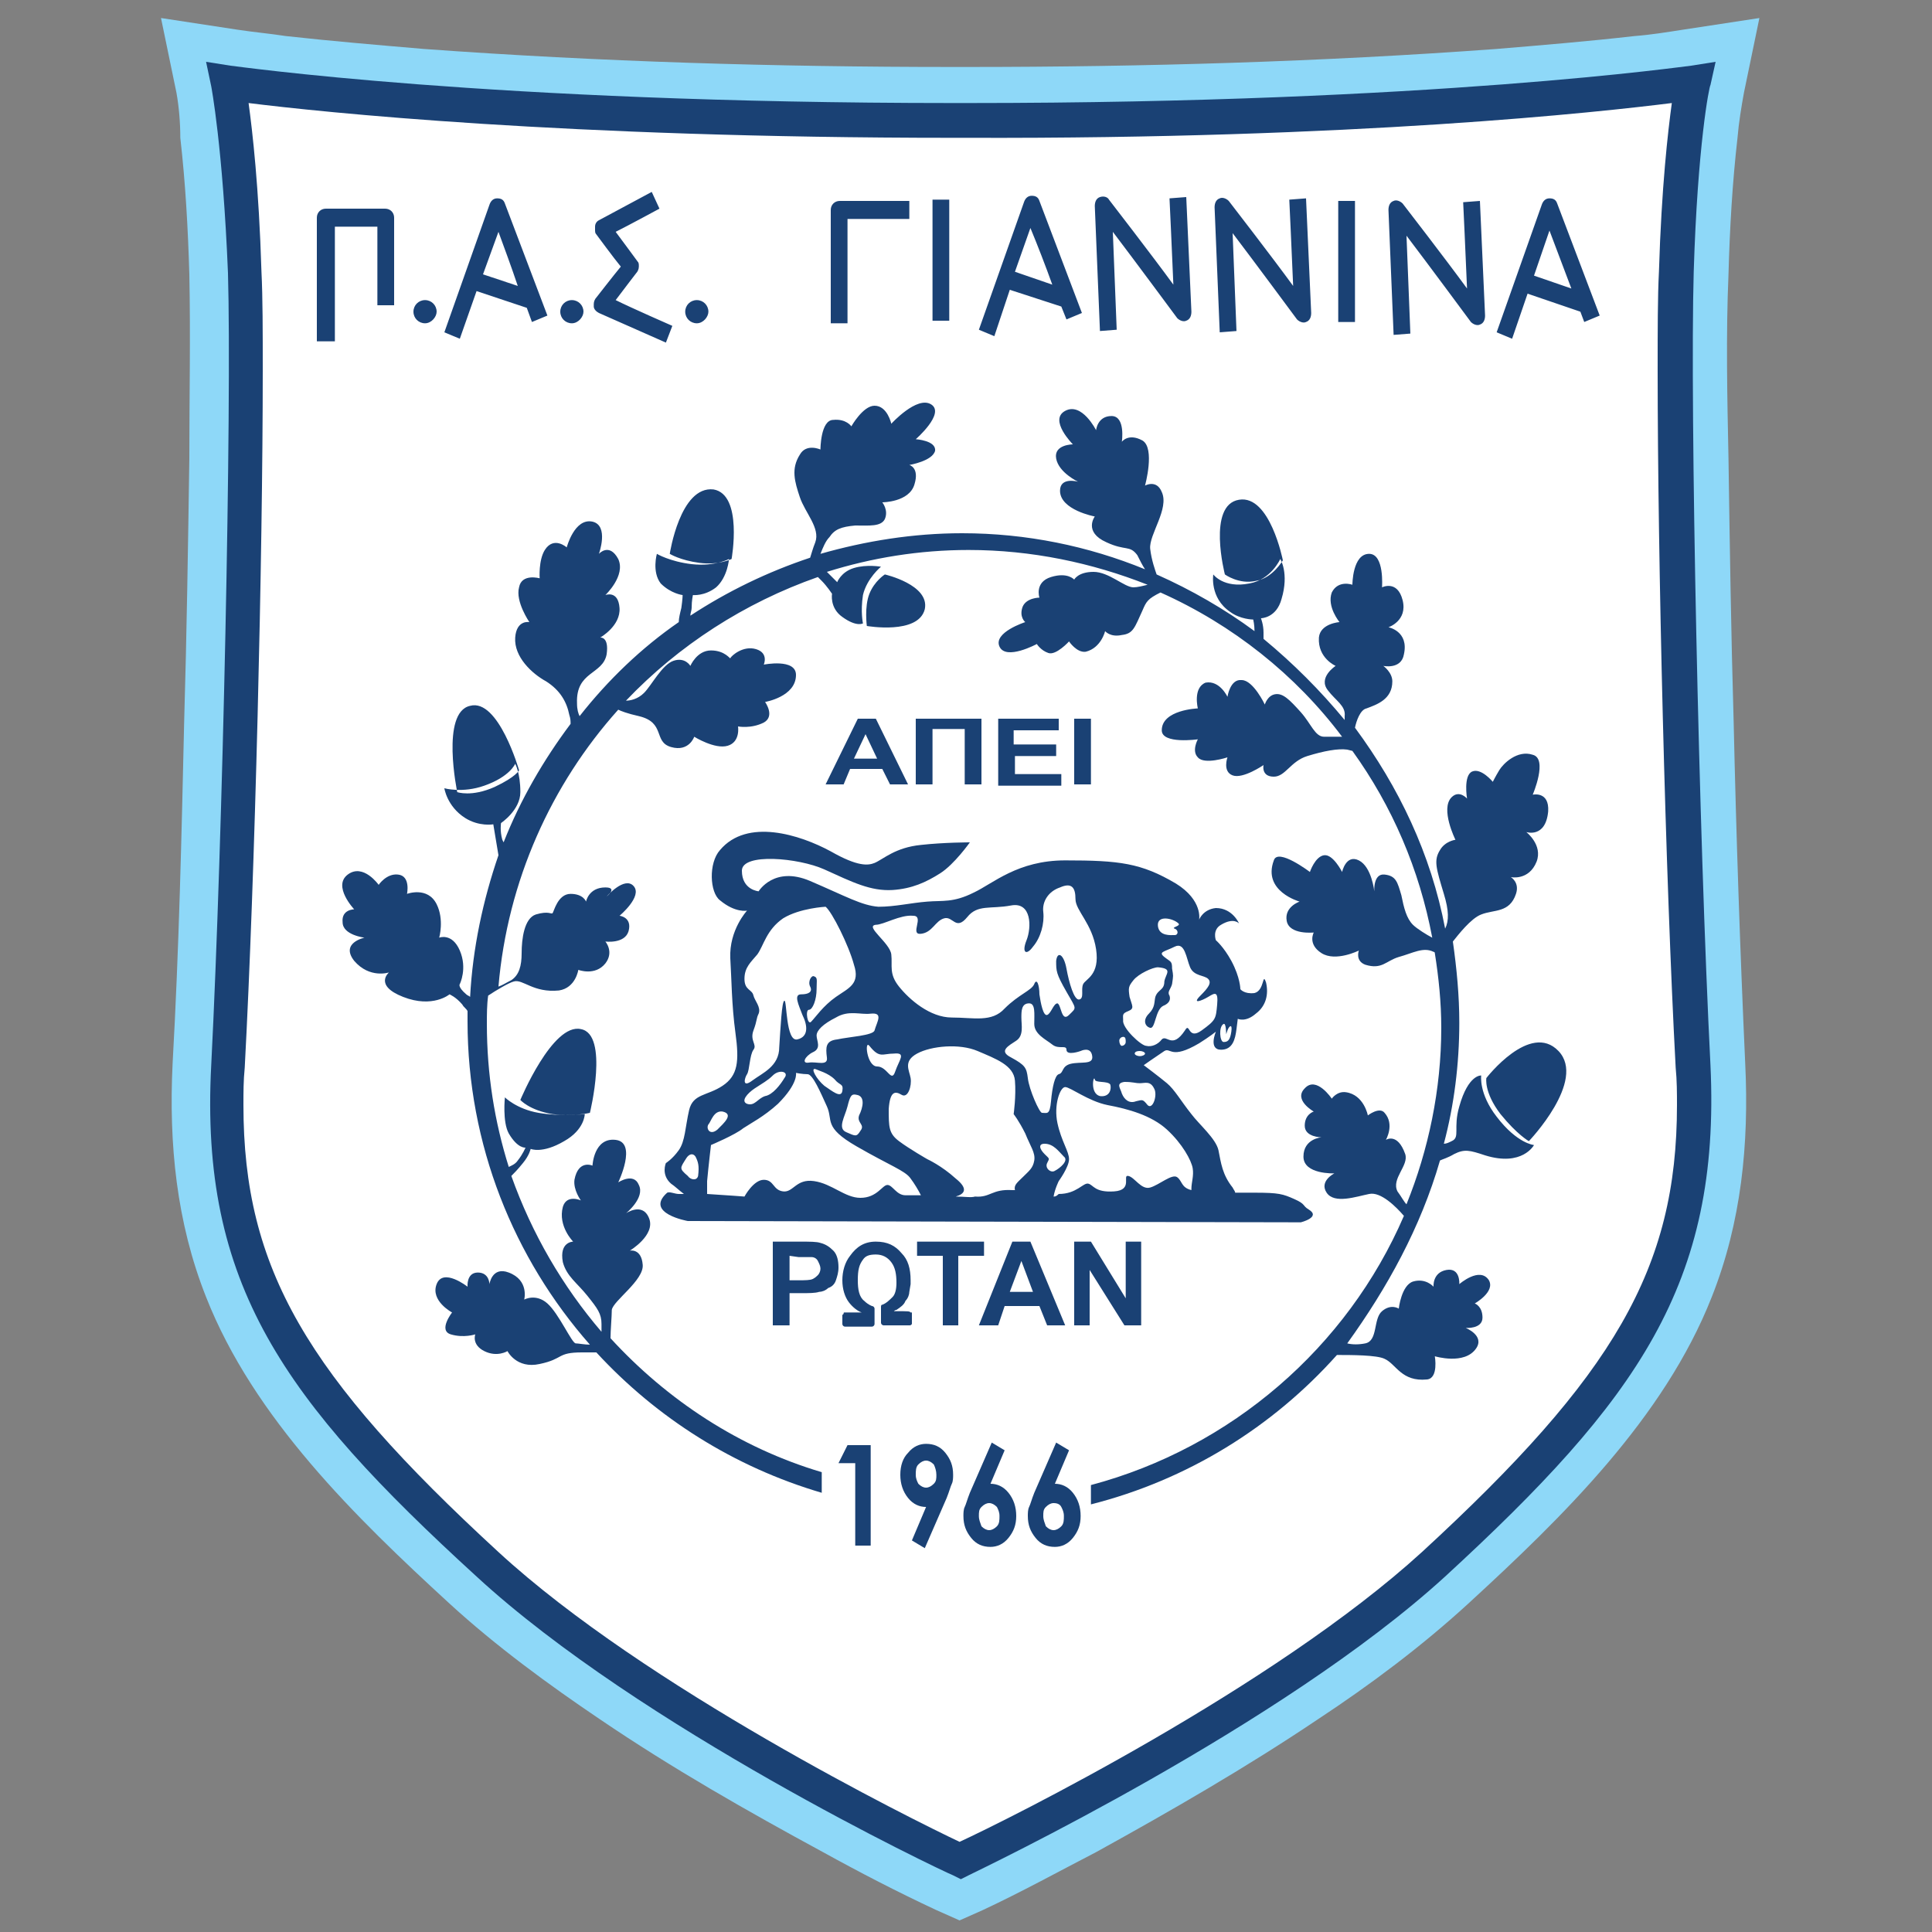
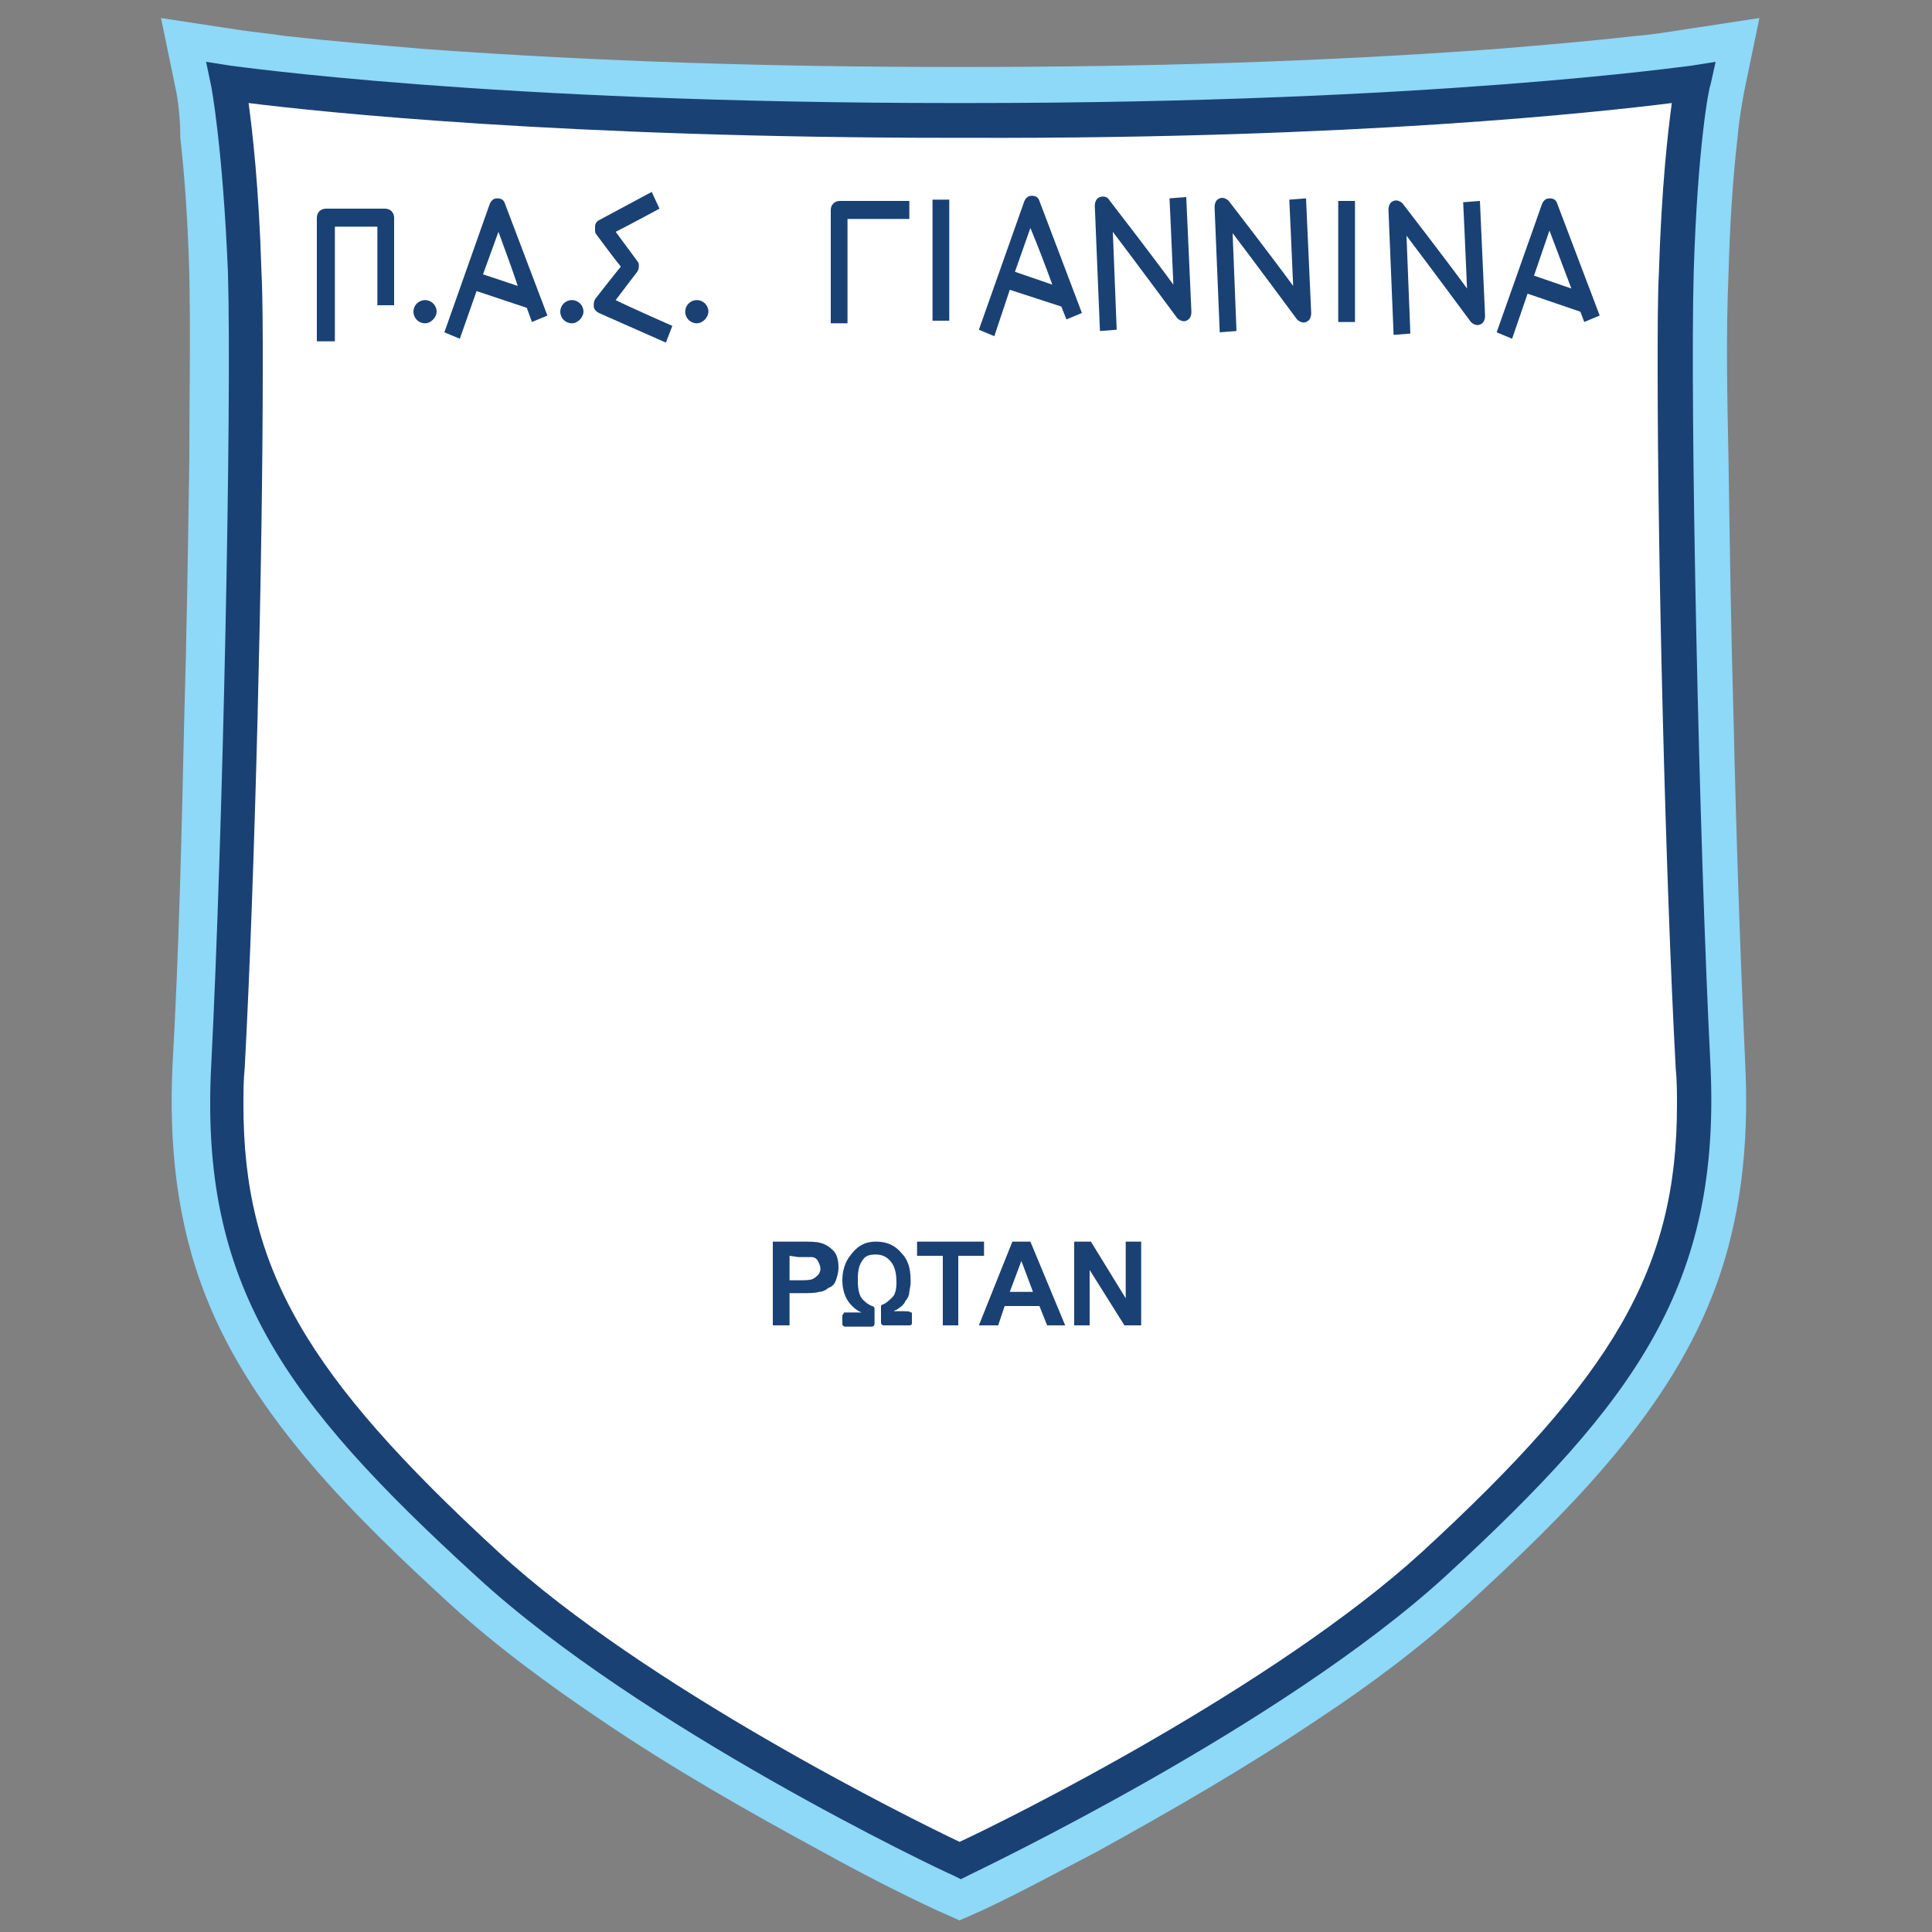
<svg xmlns="http://www.w3.org/2000/svg" version="1.1" id="Layer_1" x="0px" y="0px" width="150px" height="150px" viewBox="0 0 150 150" style="enable-background:new 0 0 150 150;" xml:space="preserve">
  <rect x="0" y="0" width="150" height="150" fill="#808080" stroke="none" />
  <style type="text/css">
	.st0{fill-rule:evenodd;clip-rule:evenodd;fill:#FFFFFF;}
	.st1{fill-rule:evenodd;clip-rule:evenodd;fill:#8ED8F8;}
	.st2{fill-rule:evenodd;clip-rule:evenodd;fill:#1A4174;}
</style>
  <g>
    <path class="st0" d="M74.5,144.5c0,0,23.9-11.3,36.7-23c15.6-14.3,20.9-23,20.1-38.7c-1-18.5-1.6-51.5-1.3-61.7   c0.3-10.1,1.3-14.7,1.3-14.7s-19.7,3-56.3,2.9l-1.1,0C37.4,9.4,17.7,6.4,17.7,6.4s1,4.6,1.3,14.7c0.3,10.2-0.3,43.2-1.3,61.7   c-0.8,15.7,4.6,24.4,20.1,38.7C50.6,133.2,74.5,144.5,74.5,144.5L74.5,144.5L74.5,144.5z" />
    <path class="st1" d="M13.7,7.2l-1.2-5.8l5.9,0.9c1.3,0.2,2.5,0.3,3.8,0.5c3.6,0.4,7.2,0.7,10.7,1c13.7,1,27.4,1.4,41.1,1.4l1.1,0   c13.7,0,27.5-0.4,41.1-1.4c3.6-0.3,7.2-0.6,10.7-1c1.3-0.1,2.5-0.3,3.8-0.5l5.9-0.9l-1.2,5.8c-0.2,1.1-0.4,2.3-0.5,3.5   c-0.4,3.5-0.6,7-0.7,10.6c-0.2,4.7-0.1,9.5,0,14.3c0.1,6.8,0.2,13.6,0.4,20.4c0.2,8.9,0.5,17.8,0.9,26.6c0.3,6.2-0.3,12.3-2.6,18.1   c-3.7,9.4-11.6,17.1-18.9,23.8c-3.6,3.3-7.6,6.3-11.7,9c-5.5,3.7-11.4,7.1-17.2,10.3c-2.9,1.5-5.8,3.1-8.8,4.5l-1.8,0.8l-1.8-0.8   c-3-1.4-5.9-2.9-8.8-4.5c-5.9-3.2-11.7-6.5-17.3-10.3c-4-2.7-8.1-5.7-11.7-9c-7.3-6.7-15.2-14.4-18.9-23.8   c-2.3-5.8-2.9-11.9-2.6-18.1c0.5-8.9,0.7-17.8,0.9-26.6c0.2-6.8,0.3-13.6,0.4-20.4c0-4.7,0.1-9.5,0-14.3c-0.1-3.5-0.3-7.1-0.7-10.6   C14,9.6,13.9,8.3,13.7,7.2L13.7,7.2z M74.5,144.5c0,0,23.9-11.3,36.7-23c15.6-14.3,20.9-23,20.1-38.7c-1-18.5-1.6-51.5-1.3-61.7   c0.3-10.1,1.3-14.7,1.3-14.7c0,0-19.7,3-56.3,2.9l-1.1,0C37.4,9.4,17.7,6.4,17.7,6.4c0,0,1,4.6,1.3,14.7   c0.3,10.2-0.3,43.2-1.3,61.7c-0.8,15.7,4.6,24.4,20.1,38.7C50.6,133.2,74.5,144.5,74.5,144.5L74.5,144.5L74.5,144.5z" />
    <path class="st2" d="M38.7,120.5c-14.9-13.7-19.8-22-19.8-34.7c0-1,0-1.9,0.1-2.9c0.8-14.9,1.4-39.8,1.4-54.1c0-3.1,0-5.7-0.1-7.7   c-0.2-6.6-0.7-10.9-1-13.1c5.6,0.7,24.5,2.7,54.7,2.7l1.1,0c30.2,0.1,49.1-2,54.7-2.7c-0.3,2.2-0.8,6.5-1,13.1   c-0.1,1.9-0.1,4.5-0.1,7.7c0,14.4,0.6,39.2,1.4,54.1c0.1,1,0.1,2,0.1,2.9c0,12.7-4.9,21-19.8,34.7C98.9,131,78.2,141.3,74.5,143   C70.9,141.3,50.1,131,38.7,120.5L38.7,120.5L38.7,120.5z M16.4,6.7c0,0,0.9,4.7,1.3,14.5C18,31.6,17.3,65,16.4,82.7   c-0.9,17,5.6,26,20.6,39.7c12.7,11.7,36,22.8,37,23.2l0.6,0.3l0.6-0.3c1-0.5,24.3-11.6,37-23.2c14.9-13.7,21.4-22.7,20.6-39.7   c-0.9-17.7-1.6-51.1-1.3-61.6c0.3-9.8,1.2-14.4,1.3-14.5l0.4-1.8l-1.9,0.3c-0.2,0-20,2.9-56.1,2.9L74,8C37.9,8,18.1,5.1,17.9,5.1   L16,4.8L16.4,6.7L16.4,6.7z" />
-     <path class="st2" d="M68.1,58.9L67.2,57l-0.9,1.9H68.1L68.1,58.9z M83.4,60.9v-5.1h1.3v5.1H83.4L83.4,60.9z M77.5,60.9v-5.1h4.7   v0.9h-3.5v1.1H82v0.9h-3.2v1.4h3.6v0.9H77.5L77.5,60.9z M71.1,55.8h5.1v5.1h-1.3v-4.3h-2.5v4.3h-1.3V55.8L71.1,55.8z M70.5,60.9   h-1.4l-0.6-1.2H66l-0.5,1.2h-1.4l2.5-5.1h1.4L70.5,60.9L70.5,60.9z" />
    <path class="st2" d="M61.3,97.5v1.9h0.7c0.5,0,0.9,0,1.1-0.1c0.2-0.1,0.3-0.2,0.4-0.3c0.1-0.1,0.2-0.3,0.2-0.5   c0-0.2-0.1-0.4-0.2-0.6c-0.1-0.2-0.3-0.3-0.5-0.3c-0.2,0-0.5,0-1,0L61.3,97.5L61.3,97.5z M83.4,102.9v-6.5h1.3l2.7,4.4v-4.4h1.2   v6.5h-1.3l-2.7-4.3v4.3H83.4L83.4,102.9z M80.2,100.3l-0.9-2.4l-0.9,2.4H80.2L80.2,100.3z M82.7,102.9h-1.4l-0.6-1.5H78l-0.5,1.5   H76l2.6-6.5H80L82.7,102.9L82.7,102.9z M73.2,102.9v-5.4h-2v-1.1h5.2v1.1h-2v5.4H73.2L73.2,102.9z M67.8,101.7   C67.8,101.7,67.8,101.7,67.8,101.7L67.8,101.7C67.8,101.7,67.8,101.7,67.8,101.7L67.8,101.7z M70.7,101.9c-0.1-0.1-0.1-0.1-1.2-0.1   c0,0-0.1,0-0.1,0c0.1-0.1,0.2-0.1,0.2-0.1c0.3-0.2,0.6-0.4,0.7-0.7c0.2-0.2,0.3-0.5,0.3-0.7l0.1-0.6v-0.3c0-0.9-0.2-1.6-0.7-2.1   c-0.5-0.6-1.1-0.9-2-0.9c-0.9,0-1.5,0.4-2,1.1c-0.4,0.5-0.6,1.2-0.6,1.9c0,0.7,0.2,1.3,0.5,1.7c0.3,0.4,0.7,0.7,1,0.8   c-0.5,0-1.3,0-1.3,0c-0.1,0-0.1,0-0.1,0.1c0,0-0.1,0.1-0.1,0.1l0,0.7c0,0.1,0.1,0.2,0.2,0.2h2.1c0.1,0,0.2-0.1,0.2-0.2v-1.2   c0-0.1-0.1-0.2-0.2-0.2c0,0-0.3-0.1-0.6-0.4c-0.4-0.3-0.5-0.9-0.5-1.6c0-0.8,0.1-1.2,0.4-1.6c0.2-0.3,0.5-0.4,1-0.4   c0.5,0,0.9,0.2,1.2,0.6c0.3,0.4,0.4,0.9,0.4,1.6c0,0.5-0.1,0.9-0.3,1.1c-0.2,0.2-0.5,0.5-0.8,0.6c-0.1,0-0.1,0.1-0.1,0.2v1.2   c0,0.1,0.1,0.2,0.2,0.2h2c0.1,0,0.1,0,0.2-0.1c0-0.1,0-0.1,0-0.4l0-0.5C70.7,101.9,70.7,101.9,70.7,101.9L70.7,101.9z M60,102.9   v-6.5h2.1c0.8,0,1.3,0,1.6,0.1c0.4,0.1,0.7,0.3,1,0.6c0.3,0.3,0.4,0.8,0.4,1.3c0,0.4-0.1,0.7-0.2,1c-0.1,0.3-0.3,0.5-0.6,0.6   c-0.2,0.2-0.5,0.3-0.7,0.3c-0.3,0.1-0.8,0.1-1.4,0.1h-0.9v2.5H60L60,102.9z" />
    <path class="st2" d="M25.3,16.2c-0.4,0-0.7,0.3-0.7,0.7v9.6H26c0,0,0-7.7,0-8.9c0.8,0,2.5,0,3.3,0c0,1.1,0,6.1,0,6.1h1.3v-6.8   c0-0.4-0.3-0.7-0.7-0.7H25.3L25.3,16.2z M118.6,22.8l4.1,1.4l0.3,0.8l1.2-0.5l-3.3-8.7c-0.1-0.3-0.3-0.4-0.6-0.4v0   c-0.3,0-0.5,0.2-0.6,0.5l-3.5,9.9l1.2,0.5L118.6,22.8L118.6,22.8z M122,22.4l-2.9-1l1.2-3.5L122,22.4L122,22.4z M108.2,15.6   c-0.3,0.1-0.4,0.4-0.4,0.7l0.4,9.7l1.3-0.1c0,0-0.2-5-0.3-7.6c1.6,2.1,5,6.7,5,6.7c0.2,0.2,0.5,0.3,0.7,0.2   c0.3-0.1,0.4-0.4,0.4-0.7l-0.4-8.9l-1.3,0.1c0,0,0.2,4.2,0.3,6.7c-1.6-2.2-5-6.6-5-6.6C108.7,15.6,108.4,15.5,108.2,15.6   L108.2,15.6L108.2,15.6z M103.9,15.6V25h1.3v-9.4H103.9L103.9,15.6z M94.7,15.4c-0.3,0.1-0.4,0.4-0.4,0.7l0.4,9.7l1.3-0.1   c0,0-0.2-5-0.3-7.6c1.6,2.1,5,6.7,5,6.7c0.2,0.2,0.5,0.3,0.7,0.2c0.3-0.1,0.4-0.4,0.4-0.7l-0.4-8.9l-1.3,0.1c0,0,0.2,4.2,0.3,6.7   c-1.6-2.2-5-6.6-5-6.6C95.2,15.4,94.9,15.3,94.7,15.4L94.7,15.4L94.7,15.4z M85.4,15.3c-0.3,0.1-0.4,0.4-0.4,0.7l0.4,9.7l1.3-0.1   c0,0-0.2-5-0.3-7.6c1.6,2.1,5,6.7,5,6.7c0.2,0.2,0.5,0.3,0.7,0.2c0.3-0.1,0.4-0.4,0.4-0.7l-0.4-8.9l-1.3,0.1c0,0,0.2,4.2,0.3,6.7   c-1.6-2.2-5-6.6-5-6.6C86,15.3,85.7,15.2,85.4,15.3L85.4,15.3L85.4,15.3z M78.4,22.5l4,1.3l0.4,1l1.2-0.5l-3.3-8.7   c-0.1-0.3-0.3-0.4-0.6-0.4l0,0c-0.3,0-0.5,0.2-0.6,0.5l-3.5,9.9l1.2,0.5L78.4,22.5L78.4,22.5z M81.7,22.1l-2.9-1l1.2-3.4   C80.5,18.9,81.2,20.7,81.7,22.1L81.7,22.1z M72.4,15.5v9.4h1.3v-9.4H72.4L72.4,15.5z M65.2,15.6c-0.4,0-0.7,0.3-0.7,0.7v8.8h1.3   c0,0,0-6.9,0-8.1c1,0,4.8,0,4.8,0v-1.4H65.2L65.2,15.6z M54.1,25.1c-0.5,0-0.9-0.4-0.9-0.9c0-0.5,0.4-0.9,0.9-0.9   c0.5,0,0.9,0.4,0.9,0.9C55,24.6,54.6,25.1,54.1,25.1L54.1,25.1L54.1,25.1z M44.4,25.1c-0.5,0-0.9-0.4-0.9-0.9   c0-0.5,0.4-0.9,0.9-0.9c0.5,0,0.9,0.4,0.9,0.9C45.3,24.6,44.9,25.1,44.4,25.1L44.4,25.1L44.4,25.1z M33,25.1   c-0.5,0-0.9-0.4-0.9-0.9c0-0.5,0.4-0.9,0.9-0.9c0.5,0,0.9,0.4,0.9,0.9C33.9,24.6,33.5,25.1,33,25.1L33,25.1L33,25.1z M46.5,17.1   c-0.2,0.1-0.3,0.3-0.3,0.5c0,0.1,0,0.1,0,0.2c0,0.2,0,0.3,0.1,0.4c0,0,1.4,1.9,1.9,2.5c-0.5,0.6-1.9,2.4-1.9,2.4   c-0.1,0.1-0.2,0.3-0.2,0.5c0,0.1,0,0.1,0,0.2c0,0.2,0.2,0.4,0.4,0.5l5.2,2.3l0.5-1.3c0,0-3.2-1.4-4.4-2c0.6-0.8,1.6-2.1,1.6-2.1   c0.1-0.1,0.2-0.3,0.2-0.5c0-0.2,0-0.3-0.1-0.4c0,0-1.1-1.5-1.7-2.3c1-0.5,3.4-1.8,3.4-1.8l-0.6-1.3L46.5,17.1L46.5,17.1z M37,22.6   l3.9,1.3l0.4,1.1l1.2-0.5l-3.3-8.7c-0.1-0.3-0.3-0.4-0.6-0.4v0c-0.3,0-0.5,0.2-0.6,0.5l-3.5,9.9l1.2,0.5L37,22.6L37,22.6z    M40.2,22.2l-2.7-0.9l1.2-3.3C39.1,19.1,39.7,20.7,40.2,22.2L40.2,22.2z" />
-     <path class="st2" d="M111.8,90.1c0.2-0.1,0.6-0.2,1.1-0.5c0.8-0.4,1.2-0.3,2.4,0.1c2.9,0.9,3.8-0.8,3.8-0.8c0,0-1.3-0.1-2.9-2.2   c-1.4-1.8-1.2-3.2-1.2-3.2c0,0-1-0.1-1.7,2.4c-0.5,1.7,0.1,2.4-0.6,2.7c-0.2,0.1-0.4,0.2-0.6,0.2c0.8-3,1.2-6.2,1.2-9.4   c0-2.1-0.2-4.2-0.5-6.3c0.4-0.5,1.4-1.8,2.2-2.1c1-0.4,2.2-0.1,2.7-1.6c0.3-0.9-0.4-1.3-0.4-1.3c0,0,1.4,0.3,2-1.2   c0.5-1.3-0.8-2.3-0.8-2.3c0,0,1.5,0.5,1.7-1.6c0.1-1.6-1.2-1.3-1.2-1.3c0,0,1.2-2.8,0-3.1c-1.2-0.4-2.3,0.7-2.6,1.2   c-0.3,0.5-0.5,0.9-0.5,0.9s-0.9-1.1-1.6-0.8c-0.7,0.3-0.4,2.1-0.4,2.1c0,0-0.6-0.7-1.2-0.1c-0.9,0.9,0.3,3.3,0.3,3.3   c0,0-0.8,0.1-1.2,0.8c-0.5,0.8-0.3,1.4,0.3,3.4c0.4,1.3,0.4,2.1,0.1,2.7c-1.1-5.8-3.6-11-7-15.6c0.1-0.5,0.4-1.4,0.9-1.5   c0.8-0.3,2-0.7,2-2.1c0-0.7-0.7-1.2-0.7-1.2c0,0,1.4,0.3,1.6-0.9c0.4-1.8-1.2-2.1-1.2-2.1c0,0,1.5-0.5,1.1-2.1   c-0.4-1.6-1.6-1-1.6-1s0.2-2.6-1-2.6c-1.3,0-1.3,2.4-1.3,2.4s-1.1-0.4-1.6,0.6c-0.4,1.1,0.6,2.3,0.6,2.3c0,0-1.5,0.1-1.6,1.2   c-0.1,1.6,1.3,2.2,1.3,2.2c0,0-1.4,0.9-0.6,1.9c0.6,0.8,1.4,1.2,1.3,2c0,0.1,0,0.2,0,0.3c-1.9-2.3-4-4.4-6.3-6.3c0-0.2,0-0.3,0-0.5   c0-0.6-0.2-1.1-0.2-1.1c0,0,1.2,0,1.6-1.5c0.6-2-0.1-3.1-0.1-3.1c0,0-0.7,1.6-2.4,1.9c-2,0.4-2.8-0.7-2.8-0.7s-0.3,1.8,1.3,2.9   c0.8,0.6,1.8,0.6,1.8,0.6s0.1,0.4,0.1,0.9c-2.3-1.7-4.9-3.2-7.6-4.4c-0.1-0.3-0.4-1.1-0.5-2c-0.1-1.1,1.5-3.1,0.9-4.4   c-0.4-1-1.3-0.5-1.3-0.5s0.8-2.9-0.2-3.5c-1.1-0.6-1.6,0.1-1.6,0.1c0,0,0.3-2-0.8-2c-1.1,0-1.2,1.1-1.2,1.1c0,0-1.1-2.2-2.4-1.5   c-1.3,0.7,0.6,2.6,0.6,2.6s-1.5,0-1.3,1.1c0.2,1.1,1.7,1.8,1.7,1.8s-1.4-0.4-1.4,0.7c0,1.5,2.7,2,2.7,2s-0.9,1.2,0.9,2   c1.5,0.7,1.8,0.2,2.4,1c0.2,0.4,0.4,0.8,0.6,1.1c-4.4-1.8-9.2-2.8-14.2-2.8c-3.8,0-7.5,0.6-11,1.6c0.2-0.5,0.4-1,0.7-1.3   c0.4-0.6,0.9-0.8,2-0.9c1.1,0,2,0.1,2.3-0.5c0.3-0.7-0.2-1.3-0.2-1.3c0,0,2.1,0,2.5-1.4c0.4-1.3-0.4-1.5-0.4-1.5c0,0,1.8-0.3,2-1.1   c0.1-0.8-1.5-0.9-1.5-0.9c0,0,2.3-2,1.2-2.7c-1.1-0.7-3.1,1.5-3.1,1.5s-0.3-1.4-1.3-1.4c-0.9,0-1.8,1.6-1.8,1.6s-0.4-0.6-1.4-0.5   c-1,0-1,2.3-1,2.3c0,0-1.1-0.5-1.6,0.4c-0.7,1.1-0.4,2.1,0,3.3c0.4,1.2,1.6,2.4,1.2,3.5c-0.2,0.5-0.3,0.9-0.4,1.2   c-3.3,1.1-6.4,2.6-9.3,4.5c0-0.2,0.1-0.4,0.1-0.6c0-0.6,0.1-1,0.1-1c0,0,0.9,0.1,1.8-0.6c0.9-0.8,1-2.2,1-2.2c0,0-1.1,0.6-2.9,0.4   c-1.7-0.2-2.7-0.8-2.7-0.8s-0.4,1.4,0.3,2.3c0.8,0.8,1.7,0.9,1.7,0.9c0,0,0,0.3-0.1,1c-0.1,0.4-0.2,0.8-0.2,1.1   c-2.9,2-5.5,4.5-7.7,7.3c-0.1-0.2-0.2-0.5-0.2-1c-0.1-2.5,2-2.2,2.3-3.8c0.2-1.4-0.5-1.3-0.5-1.3c0,0,1.6-0.9,1.5-2.3   c-0.1-1.4-1.1-1-1.1-1c0,0,1.6-1.5,1-2.8c-0.7-1.3-1.5-0.4-1.5-0.4s0.8-2.2-0.5-2.5c-1.4-0.3-2,2-2,2c0,0-1-0.9-1.7,0.2   c-0.5,0.8-0.4,2.2-0.4,2.2c0,0-1.4-0.4-1.6,0.7c-0.3,1.1,0.8,2.7,0.8,2.7c0,0-1-0.2-1.1,1.2c-0.1,1.5,1.3,2.8,2.4,3.4   c1.1,0.7,1.6,1.6,1.8,2.6c0.1,0.3,0.1,0.5,0.1,0.7c-2.1,2.8-3.9,5.9-5.2,9.2l-0.1-0.2c-0.2-0.7-0.1-1.3-0.1-1.3s1.5-1,1.5-2.4   c0-1.5-0.4-2.2-0.4-2.2s-0.4,1-2.4,1.7c-1.7,0.6-3.1,0.2-3.1,0.2s0.2,1.4,1.6,2.3c1.1,0.7,2.2,0.5,2.2,0.5l0.4,2.4   c-1.2,3.5-2,7.2-2.2,11c-0.1-0.1-0.2-0.1-0.3-0.2c-0.7-0.6-0.5-0.8-0.5-0.8s0.6-1.2,0-2.6c-0.6-1.4-1.6-1-1.6-1   c0,0,0.4-1.4-0.2-2.6c-0.7-1.4-2.3-0.8-2.3-0.8c0,0,0.3-1.4-0.7-1.5c-0.9-0.1-1.5,0.8-1.5,0.8s-1.2-1.7-2.4-0.8   c-1.2,0.9,0.5,2.7,0.5,2.7s-1,0-0.9,1c0,1,1.7,1.2,1.7,1.2c0,0-1.9,0.4-0.8,1.8c1.2,1.4,2.7,0.9,2.7,0.9c0,0-1.2,1,1.1,1.9   c2.3,0.9,3.6-0.2,3.6-0.2s0.5,0.2,1,0.8c0.1,0.2,0.3,0.3,0.4,0.5c0,0.3,0,0.5,0,0.8c0,9.6,3.6,18.4,9.5,25.1   c-0.4,0-0.9-0.1-1.1-0.1c-0.3,0-1.3-2.3-2.2-3.1c-0.9-0.8-1.8-0.3-1.8-0.3s0.4-1.5-1.2-2.1c-1.3-0.5-1.5,0.9-1.5,0.9   c0,0,0-0.9-0.9-0.9c-0.9,0-0.8,1.1-0.8,1.1s-1.9-1.5-2.4-0.2c-0.5,1.3,1.2,2.2,1.2,2.2s-1.1,1.4-0.1,1.7c1,0.3,1.9,0,1.9,0   s-0.3,0.8,0.7,1.3c1,0.5,1.8,0,1.8,0c0,0,0.7,1.4,2.5,1c1.9-0.4,1.3-0.9,3.3-0.9h1.1c4.7,5.1,10.7,8.9,17.5,10.9v-1.6   c-6.4-1.9-12-5.6-16.4-10.4c0-0.6,0.1-1.7,0.1-2.2c0.1-0.7,2.5-2.3,2.4-3.5c-0.1-1.3-1-1.1-1-1.1s2-1.2,1.5-2.5   c-0.5-1.3-1.8-0.4-1.8-0.4c0,0,1.5-1.2,1-2.2c-0.4-1-1.6-0.2-1.6-0.2s1.5-3.1-0.2-3.3c-1.7-0.2-1.8,2-1.8,2c0,0-1.1-0.5-1.4,1.1   c-0.1,0.8,0.5,1.6,0.5,1.6s-1.1-0.5-1.4,0.5c-0.4,1.5,0.8,2.7,0.8,2.7s-1.1,0-0.8,1.6c0.3,1.1,1.1,1.6,1.9,2.6   c0.8,1,1.1,1.4,1.1,2.2c0,0.2,0,0.4,0,0.6c-3-3.5-5.4-7.6-7-12.1c0.2-0.2,0.5-0.5,0.9-1c0.5-0.6,0.6-1.1,0.6-1.1   c0,0,0.9,0.4,2.6-0.6c1.6-0.9,1.6-2.1,1.6-2.1s-1.9,0.2-3.6-0.1c-1.7-0.3-2.6-1.2-2.6-1.2c0,0-0.2,1.9,0.3,2.8   c0.7,1.2,1.3,1.1,1.3,1.1s-0.2,0.5-0.6,1c-0.2,0.3-0.5,0.4-0.7,0.5c-1.1-3.5-1.7-7.2-1.7-11.1c0-0.7,0-1.5,0.1-2.2   c0.6-0.4,1.6-1,2-1.1c0.7-0.2,1.5,0.9,3.5,0.7c1.3-0.2,1.5-1.6,1.5-1.6s1.3,0.5,2.1-0.5c0.7-0.9,0-1.7,0-1.7s1.5,0.2,1.8-0.8   c0.3-1.1-0.7-1.2-0.7-1.2s1.8-1.5,1.1-2.3c-0.7-0.8-2.1,0.8-2.1,0.8S48,68.9,47,68.9c-1.3,0-1.5,1.1-1.5,1.1s-0.2-0.6-1.2-0.6   c-1,0-1.3,1.4-1.4,1.5c-0.1,0.1-0.3-0.2-1.3,0.1c-0.9,0.3-1.1,1.9-1.1,3c0,1-0.2,1.7-0.8,2.1c-0.4,0.2-0.7,0.4-1,0.5   c0.7-8.2,4.1-15.7,9.3-21.5c0.2,0.1,0.7,0.3,1.6,0.5c2.1,0.5,1.1,2,2.5,2.4c1.4,0.4,1.8-0.8,1.8-0.8s1.6,1,2.6,0.7   c1-0.3,0.8-1.5,0.8-1.5s1,0.2,2-0.3c0.9-0.5,0.1-1.6,0.1-1.6c0,0,2.4-0.4,2.4-2.1c0-1.3-2.5-0.8-2.5-0.8c0,0,0.4-0.9-0.6-1.2   c-1-0.3-1.9,0.5-2,0.7c0,0.1-0.4-0.6-1.5-0.6c-1.1,0-1.6,1.2-1.6,1.2s-0.4-0.7-1.3-0.4c-0.9,0.3-1.7,1.9-2.3,2.5   c-0.5,0.5-1.1,0.6-1.4,0.6c4.1-4.3,9.2-7.6,14.9-9.6c0.1,0.1,0.2,0.2,0.3,0.3c0.4,0.4,0.8,1,0.8,1c0,0-0.2,1.1,0.8,1.8   c1.1,0.8,1.6,0.5,1.6,0.5s-0.2-0.9,0-2.2c0.3-1.3,1.4-2.2,1.4-2.2s-1.1-0.2-2.1,0.1c-1,0.3-1.3,1.1-1.3,1.1s0,0-0.6-0.6   c-0.1-0.1-0.1-0.1-0.2-0.2c3.5-1.1,7.2-1.7,11-1.7c4.9,0,9.6,1,13.9,2.7c-0.4,0.1-0.8,0.2-1.1,0.2c-0.7,0-1.9-1.2-3.1-1.2   c-1.2,0-1.5,0.6-1.5,0.6c0,0-0.5-0.6-1.8-0.2c-1.3,0.4-0.9,1.6-0.9,1.6s-1,0-1.3,0.7c-0.3,0.8,0.2,1.2,0.2,1.2c0,0-2.5,0.8-2,1.9   c0.5,1.1,2.9-0.2,2.9-0.2c0,0,0.3,0.5,0.9,0.7c0.6,0.2,1.6-0.9,1.6-0.9s0.6,0.9,1.3,0.8c1.2-0.3,1.5-1.6,1.5-1.6   c0,0,0.4,0.5,1.3,0.3c0.9-0.1,1-0.6,1.6-1.9c0.3-0.7,0.4-0.9,1.4-1.4c5.6,2.5,10.5,6.4,14.1,11.2c-0.4,0-0.9,0-1.4,0   c-0.7,0-1-1-1.8-1.9c-0.9-1-1.4-1.5-2-1.4c-0.6,0.1-0.8,0.8-0.8,0.8c0,0-0.9-1.9-1.8-1.9c-0.9-0.1-1.1,1.3-1.1,1.3   c0,0-0.6-1.3-1.7-1.1C92.6,53.4,93,55,93,55c0,0-2.8,0.1-2.8,1.7c0,1.1,2.8,0.7,2.8,0.7s-0.5,0.9,0,1.4c0.5,0.6,2.3,0,2.3,0   c0,0-0.4,1.1,0.4,1.4c0.8,0.3,2.4-0.8,2.4-0.8c0,0-0.2,0.9,0.8,0.9c0.9,0,1.3-1.2,2.6-1.6c1.3-0.4,2.4-0.6,3.1-0.5l0.4,0.1   c3.1,4.3,5.2,9.2,6.2,14.5c-0.4-0.2-1.2-0.7-1.5-1c-0.5-0.5-0.7-1.3-0.9-2.3c-0.3-1-0.4-1.5-1.3-1.6c-0.9-0.1-0.8,1.3-0.8,1.3   s-0.2-1.9-1.2-2.4c-1-0.5-1.3,0.9-1.3,0.9s-0.7-1.4-1.4-1.3c-0.7,0.1-1.1,1.3-1.1,1.3s-2.5-1.9-2.8-0.9c-0.9,2.4,2,3.2,2,3.2   c0,0-1.2,0.4-1,1.5c0.2,1.1,2.1,0.9,2.1,0.9s-0.5,0.9,0.6,1.6c1.1,0.7,2.9-0.2,2.9-0.2c0,0-0.3,0.8,0.5,1.1   c1.3,0.4,1.6-0.3,2.6-0.6c1.1-0.3,1.9-0.8,2.7-0.4c0,0,0.1,0,0.1,0.1c0.3,1.9,0.5,3.8,0.5,5.8c0,4.8-1,9.5-2.7,13.7   c-0.2-0.2-0.4-0.6-0.7-1c-0.5-1,0.9-2,0.6-2.9c-0.6-1.7-1.5-1.1-1.5-1.1s0.7-1.2-0.1-2.1c-0.4-0.5-1.3,0.2-1.3,0.2   c0,0-0.3-1.6-1.7-1.8c-0.7-0.1-1.1,0.5-1.1,0.5s-1.2-1.8-2.1-0.8c-0.9,0.9,0.7,1.8,0.7,1.8c0,0-0.7,0.2-0.7,1.1   c0,0.9,1.3,0.9,1.3,0.9c0,0-1.4,0.1-1.4,1.5s2.4,1.3,2.4,1.3c0,0-1.2,0.6-0.6,1.5c0.6,0.9,2.3,0.3,3.3,0.1c0.9-0.2,2.1,1,2.7,1.7   c-4.4,10.2-13.4,18-24.3,20.9l0,1.5c7.5-1.9,14.1-6,19.1-11.6c1.1,0,3.1,0,3.7,0.3c0.9,0.4,1.3,1.8,3.3,1.6   c0.9-0.1,0.6-1.8,0.6-1.8c0,0,2.3,0.7,3.2-0.6c0.7-1-0.8-1.6-0.8-1.6c0,0,1.3,0.1,1.3-0.8c0-0.9-0.6-1.1-0.6-1.1   c0,0,1.6-0.9,1.1-1.8c-0.7-1.1-2.3,0.3-2.3,0.3c0,0,0.1-1.3-1-1.1c-1.1,0.2-1,1.3-1,1.3c0,0-0.6-0.7-1.6-0.4   c-0.9,0.3-1.1,2.1-1.1,2.1s-0.6-0.4-1.3,0.2c-0.7,0.6-0.3,2.3-1.3,2.5c-0.5,0.1-1,0.1-1.4,0C107.7,100,110.3,95.3,111.8,90.1   L111.8,90.1z M45.8,86.4c0,0,1.5-6.1-0.7-6.5c-2.2-0.5-4.7,5.5-4.7,5.5c0,0,0.7,0.8,2.5,1.1C44.6,86.7,45.8,86.4,45.8,86.4   L45.8,86.4L45.8,86.4z M35.5,61.5c0,0,1.1,0.4,2.9-0.4c1.7-0.8,1.9-1.3,1.9-1.3c0,0-1.6-5.6-3.8-5C34.2,55.3,35.5,61.5,35.5,61.5   L35.5,61.5L35.5,61.5z M56.8,43.4c0,0,0.9-5-1.4-5.4C52.8,37.7,52,43,52,43c0,0,0.8,0.5,2.3,0.7C55.8,43.9,56.8,43.4,56.8,43.4   L56.8,43.4L56.8,43.4z M67.3,48.6c0,0-0.2-1.5,0.2-2.5c0.4-1,1.2-1.5,1.2-1.5c0,0,3.5,0.8,3.1,2.7C71.3,49.3,67.3,48.6,67.3,48.6   L67.3,48.6L67.3,48.6z M95.1,44.6c0,0,1.1,0.8,2.4,0.5c1.3-0.2,2.1-1.6,2.1-1.6c0,0-1-5.1-3.4-4.7C93.7,39.2,95.1,44.6,95.1,44.6   L95.1,44.6L95.1,44.6z M118.7,88.6c0,0,4.5-4.7,2.3-7c-2.2-2.3-5.6,2.1-5.6,2.1c0,0-0.2,1.1,1.1,2.8   C117.8,88.1,118.7,88.6,118.7,88.6L118.7,88.6L118.7,88.6z" />
-     <path class="st2" d="M93.1,71.4c0,0,0.3-1.5-1.8-2.8c-2.7-1.6-4.4-1.8-8.6-1.8c-3.7,0-5.6,1.8-7.1,2.5C74,70.1,73.2,69.9,72,70   c-1.3,0.1-2.5,0.4-3.8,0.4c-1.3-0.1-2.5-0.8-5.3-2c-2.8-1.2-4,0.8-4,0.8c0,0-1.3-0.1-1.3-1.6c0-1.4,4.4-1,6.4-0.1   c2.2,1,3.6,1.7,5.3,1.6c1.5-0.1,2.6-0.6,3.7-1.3c1.1-0.7,2.3-2.4,2.3-2.4s-2,0-3.8,0.2c-2,0.2-2.9,1.1-3.6,1.4   c-0.5,0.2-1.3,0.3-3.4-0.9c-2.4-1.3-6.5-2.6-8.6-0.1c-0.9,1-0.8,3.3,0,3.9c1.2,1,2.1,0.8,2.1,0.8s-1.4,1.5-1.3,3.7   c0.1,1.6,0.1,3.6,0.4,5.8c0.3,2.2,0.2,3.3-1,4.1c-1.2,0.8-2.3,0.6-2.6,1.9c-0.3,1.3-0.3,2.4-0.8,3.1c-0.5,0.7-1,1-1,1   c0,0-0.4,0.9,0.4,1.6c0.3,0.2,0.6,0.5,1,0.8c-0.1,0-0.2,0-0.4,0c-0.3,0-0.7-0.2-0.9-0.1c-1.8,1.6,1.6,2.2,1.6,2.2l47.6,0.1l0,0   c0,0,1.6-0.4,0.6-1c-0.5-0.3-0.2-0.4-1.1-0.8c-0.9-0.4-1.2-0.5-3.1-0.5c-0.5,0-1.1,0-1.5,0c0-0.1-0.1-0.2-0.2-0.4   c-0.8-1-0.9-1.9-1.1-2.9c-0.2-0.9-1.5-2-2.1-2.8c-0.8-1-1.3-1.9-1.9-2.4c-0.6-0.5-1.8-1.4-1.8-1.4c0,0,0.7-0.5,1.6-1.1   c0.5-0.3,0.5,0.7,2.7-0.6c0.8-0.5,1.3-0.9,1.3-0.9c0,0-0.6,1.4,0.4,1.4c0.9,0,1.1-0.8,1.2-1.6c0.1-0.8,0.1-0.8,0.1-0.8   s0.6,0.3,1.4-0.4c0.8-0.6,1-1.5,0.8-2.4c-0.3-0.9-0.1,0.6-0.9,0.8c-0.8,0.1-1.1-0.3-1.1-0.3c0,0,0-0.9-0.7-2.2   c-0.6-1.1-1.2-1.6-1.2-1.6s-0.3-0.8,0.4-1.2c1-0.6,1.4-0.1,1.4-0.1s-0.5-1.2-1.8-1.2C93.4,70.6,93.1,71.4,93.1,71.4L93.1,71.4   L93.1,71.4z M54.9,92.7c0-0.3,0-0.6,0-1c0.1-1.1,0.3-2.8,0.3-2.8s1.9-0.8,2.5-1.3c0.6-0.4,1.6-0.9,2.7-1.9c1.6-1.6,1.4-2.4,1.4-2.4   c0,0,0.5,0.1,0.9,0.1c0.4,0,1,1.4,1.5,2.5c0.5,1.1-0.3,1.6,2.3,3.1c2.6,1.5,3.8,1.9,4.2,2.5c0.3,0.4,0.6,0.9,0.8,1.3   c-0.5,0-1,0-1.2,0c-0.7,0-1-0.8-1.4-0.8c-0.4,0-0.8,1-2.1,1c-1.2,0-2.2-1.1-3.6-1.3c-1.4-0.2-1.6,0.9-2.4,0.8   c-0.8-0.1-0.7-0.9-1.5-0.9c-0.8,0-1.5,1.3-1.5,1.3S56.5,92.8,54.9,92.7L54.9,92.7z M74.2,92.9c0.7-0.2,1-0.6,0-1.4   C73.1,90.5,72,90,72,90s-1.4-0.8-2.2-1.4C69,88,69,87.5,69,86.1c0.1-1.4,0.5-1.4,1-1.1c0.5,0.3,0.8-0.7,0.7-1.3   c-0.1-0.6-0.6-1.3,0.5-1.9c1.1-0.6,3.3-0.8,4.7-0.2c1.4,0.6,2.8,1.1,2.9,2.3c0.1,1.2-0.1,2.6-0.1,2.6s0.4,0.5,0.9,1.5   c0.4,1,0.8,1.5,0.7,2.1c-0.1,0.6-0.4,0.8-0.9,1.3c-0.4,0.4-0.7,0.6-0.6,1c-0.1,0-0.1,0-0.2,0c-1.6-0.1-1.7,0.6-2.9,0.5   C75.4,93,74.9,92.9,74.2,92.9L74.2,92.9z M81.8,92.9c0.1-0.6,0.4-1.2,0.4-1.2c0,0,0.8-1.1,0.8-1.7c0-0.6-0.6-1.4-0.9-2.8   c-0.3-1.4,0.2-2.8,0.6-2.8c0.4,0,1.8,1.1,3.3,1.4c1.6,0.3,3.4,0.8,4.6,1.9c1.2,1.1,1.9,2.4,2,3c0.1,0.6-0.1,1.1-0.1,1.6   c0,0.1,0,0.1,0,0.1c-0.8-0.2-0.7-0.7-1.1-1c-0.4-0.3-1.4,0.6-2.1,0.8c-0.7,0.2-1.2-0.8-1.7-0.9c-0.5-0.1,0.4,1.1-1.1,1.2   c-1.5,0.1-1.6-0.5-2-0.6c-0.4-0.1-0.9,0.8-2.3,0.8C82,92.9,81.9,92.9,81.8,92.9L81.8,92.9z M64.1,70.4c0,0-2,0.1-3.3,0.9   c-1.3,0.9-1.5,2.1-2,2.8c-0.5,0.6-1,1-1,1.9c0,0.9,0.6,0.8,0.7,1.3c0.1,0.4,0.6,0.9,0.4,1.4c-0.2,0.4-0.1,0.5-0.4,1.3   c-0.3,0.8,0.3,1.1,0,1.5c-0.3,0.4-0.3,1.6-0.5,1.9c-0.2,0.3-0.4,1.1,0.4,0.5c0.8-0.6,2.1-1.1,2.1-2.6c0.1-1.5,0.2-3.6,0.4-3.6   c0.2-0.1,0.1,3.2,1,3c0.9-0.2,0.8-1.1,0.4-1.9c-0.3-0.8-0.7-1.6-0.1-1.6c0.6,0,0.9-0.2,0.7-0.6c-0.2-0.4,0.1-0.9,0.3-0.8   c0.3,0.1,0.2,0.3,0.2,1c0,0.8-0.3,1.6-0.6,1.6c-0.3,0-0.1,1.3,0.2,0.9c0.3-0.3,0.9-1.2,1.9-1.9c1-0.7,1.9-1,1.4-2.5   C65.9,73.4,64.6,70.8,64.1,70.4L64.1,70.4L64.1,70.4z M95,79.5c-0.4,0.2-0.3,1.4,0,1.4s0.5-0.1,0.6-0.8c0.1-0.7-0.2-0.4-0.3-0.1   c-0.1,0.3-0.1,0.3-0.1,0.3C95.2,80.3,95.2,79.4,95,79.5L95,79.5z M87.1,81.2c0.1,0,0.3-0.1,0.3-0.3c0-0.2,0-0.4-0.2-0.4   c-0.1,0-0.3,0.1-0.3,0.3C86.9,81,87,81.2,87.1,81.2L87.1,81.2L87.1,81.2z M88.1,81.8c0,0.1,0.2,0.2,0.4,0.2c0.2,0,0.4-0.1,0.4-0.2   c0-0.1-0.2-0.2-0.4-0.2C88.2,81.6,88.1,81.7,88.1,81.8L88.1,81.8L88.1,81.8z M91.5,71.7c-0.4-0.4-1.7-0.7-1.6,0.2   c0.1,0.8,1,0.7,1.3,0.7c0.3,0,0.3-0.4,0-0.5C90.9,72,91.7,71.9,91.5,71.7L91.5,71.7L91.5,71.7z M89.9,75.1c-0.4,0-1.5,0.5-1.9,1   c-0.4,0.5-0.4,0.6-0.3,1.3c0.2,0.7,0.4,0.9-0.1,1.1c-0.5,0.2-0.4,0.3-0.4,0.7c-0.1,0.6,1.4,2,1.8,2c0.4,0.1,0.9-0.1,1.2-0.5   c0.4-0.4,0.8,0.8,1.8-0.7c0.4-0.7,0.2,0.8,1.3,0c1.1-0.8,1.1-0.9,1.2-2c0.1-1.1-0.2-0.9-0.7-0.6c-0.5,0.3-1.3,0.6-0.6-0.1   c0.6-0.6,0.9-1,0.6-1.3c-0.3-0.3-1.1-0.2-1.4-0.9c-0.3-0.7-0.4-2-1.2-1.6c-0.8,0.4-1.3,0.4-0.8,0.8c0.5,0.4,0.6,0.3,0.6,0.9   c0.1,0.6,0.1,0.5,0,1.2c-0.1,0.4-0.4,0.6-0.2,0.9c0.1,0.3,0,0.6-0.5,0.8c-0.6,0.3-0.6,1.8-1,1.7c-0.4-0.1-0.6-0.6-0.1-1.1   c0.5-0.5,0.4-0.9,0.5-1.3c0.2-0.6,0.7-0.5,0.7-1.2C90.5,75.6,91.1,75.2,89.9,75.1L89.9,75.1L89.9,75.1z M68,71.8   c-0.9,0.1,1.1,1.4,1.2,2.3c0.1,0.9-0.2,1.5,0.6,2.5c0.8,1,2.4,2.4,4.1,2.4c1.7,0,3.1,0.4,4.1-0.7c1.1-1.1,2.1-1.4,2.3-1.9   c0.2-0.5,0.4,0.1,0.4,0.8c0.1,0.7,0.3,1.7,0.6,1.6c0.3-0.1,0.5-0.9,0.8-0.9c0.3,0.1,0.3,1.5,0.9,0.9c0.6-0.6,0.6-0.4-0.2-1.8   c-0.8-1.4-0.8-1.6-0.8-2.4c0.1-0.8,0.6-0.5,0.8,0.6c0.2,1.1,0.6,2.5,1,2.4c0.4-0.1,0.1-0.8,0.3-1.2c0.2-0.4,1.3-0.7,1-2.7   c-0.3-2-1.6-3-1.6-3.9c0-0.9-0.3-1.3-1.2-0.9c-0.9,0.3-1.4,1.1-1.3,1.9c0.1,0.9-0.2,2-0.8,2.7c-0.5,0.7-0.9,0.5-0.5-0.5   c0.4-1,0.4-3-1.2-2.7c-1.6,0.3-2.6-0.1-3.4,0.9c-0.9,1.1-1.1-0.1-1.8,0.1c-0.7,0.2-0.9,1.1-1.8,1.2c-0.9,0.1,0.3-1.4-0.6-1.4   C69.9,71,68.6,71.8,68,71.8L68,71.8L68,71.8z M87.1,84.9c0.2,0.5,0.6,0.8,1.1,0.6c0.5-0.1,0.5-0.2,0.9,0.3c0.4,0.4,0.8-0.8,0.5-1.3   c-0.3-0.6-0.7-0.4-1.1-0.4c-0.4,0-0.5-0.1-1.2-0.1C86.6,84.1,87,84.5,87.1,84.9L87.1,84.9L87.1,84.9z M85,83.8   c-0.1-0.4-0.4,1.1,0.4,1.3c0.8,0.1,0.9-0.6,0.8-0.9C86,83.9,85,84.1,85,83.8L85,83.8L85,83.8z M80.9,86.4c0.4,0,0.6,0.2,0.7-0.9   c0.1-1.1,0.3-2,0.6-2.1c0.4-0.1,0.2-0.6,0.9-0.8c0.8-0.2,1.8,0.1,1.7-0.6c-0.1-0.8-0.9-0.4-0.9-0.4s-1.1,0.4-1.1-0.1   c0-0.4-0.6,0-1.1-0.4c-0.5-0.4-1.4-0.8-1.4-1.6c0-0.8,0.1-1.6-0.4-1.6c-0.6,0-0.6,0.6-0.6,1.1c0,0.6,0.2,1.4-0.4,1.8   c-0.6,0.4-1.4,0.8-0.4,1.3c1.1,0.6,1.2,0.8,1.3,1.6C79.9,84.6,80.7,86.4,80.9,86.4L80.9,86.4L80.9,86.4z M81.1,88.8   c-0.5,0-0.4,0.4,0,0.8c0.4,0.4,0.4,0.3,0.2,0.7c-0.2,0.4,0.3,0.8,0.6,0.6c0.4-0.2,1.1-0.8,0.7-1.1C82.2,89.4,81.8,88.8,81.1,88.8   L81.1,88.8L81.1,88.8z M67.5,81.2c-0.4-0.5-0.2,1.6,0.6,1.6c0.8,0,1.1,1.3,1.4,0.4c0.3-0.9,0.9-1.5-0.1-1.4   C68.5,81.8,68.3,82.2,67.5,81.2L67.5,81.2L67.5,81.2z M66.5,85c-0.4-0.1-0.5,0.1-0.7,0.9c-0.2,0.8-0.8,1.7-0.1,2   c0.7,0.3,0.8,0.4,1.1-0.1c0.4-0.5-0.3-0.6-0.1-1.2C67,86,67.2,85.1,66.5,85L66.5,85L66.5,85z M63.3,83c-0.4-0.1,0.1,0.8,0.7,1.3   c0.6,0.4,1.3,1,1.4,0.4c0.1-0.6-0.2-0.4-0.6-0.9C64.3,83.3,63.5,83.1,63.3,83L63.3,83L63.3,83z M54.2,91.3c0.1-0.8,0-1.1-0.2-1.5   c-0.2-0.3-0.5-0.2-0.7,0.1c-0.5,0.8-0.6,0.8,0.1,1.4C53.6,91.6,54.1,91.7,54.2,91.3L54.2,91.3L54.2,91.3z M56.1,86.3   c-0.7-0.1-0.9,0.8-1.1,1c-0.2,0.3,0.1,0.9,0.7,0.4C56.2,87.2,57,86.5,56.1,86.3L56.1,86.3L56.1,86.3z M60,83.5   c-0.4,0.4-0.8,0.6-1.4,1c-0.6,0.4-1.1,1-0.6,1.2c0.6,0.2,0.8-0.4,1.4-0.6c0.6-0.1,1.2-0.9,1.5-1.4C61.3,83.2,60.5,83,60,83.5   L60,83.5L60,83.5z M67.6,78.7c-0.8,0.1-1.7-0.3-2.7,0.3c-1,0.5-1.5,1-1.5,1.4c0,0.4,0.4,1-0.3,1.3c-0.6,0.3-0.9,0.9-0.3,0.8   c0.6-0.1,1.5,0.3,1.4-0.4c-0.1-0.8-0.1-1.3,0.8-1.4c0.9-0.2,2.8-0.3,2.9-0.7C68.1,79.3,68.6,78.6,67.6,78.7L67.6,78.7L67.6,78.7z" />
-     <path class="st2" d="M65.8,112.2h1.8v7.8h-1.2v-6.4h-1.3L65.8,112.2L65.8,112.2z M81.8,116.7c-0.2,0-0.4,0.1-0.6,0.3   c-0.2,0.2-0.2,0.4-0.2,0.7c0,0.3,0.1,0.5,0.2,0.8c0.2,0.2,0.4,0.3,0.6,0.3c0.2,0,0.4-0.1,0.6-0.3c0.2-0.2,0.2-0.5,0.2-0.8   c0-0.3-0.1-0.5-0.2-0.7C82.3,116.8,82.1,116.7,81.8,116.7L81.8,116.7L81.8,116.7z M82,112l1,0.6l-1.1,2.6c0.5,0,1,0.2,1.4,0.7   c0.4,0.5,0.6,1.1,0.6,1.8c0,0.7-0.2,1.2-0.6,1.7c-0.4,0.5-0.9,0.7-1.4,0.7c-0.6,0-1.1-0.2-1.5-0.7c-0.4-0.5-0.6-1-0.6-1.7   c0-0.2,0-0.5,0.1-0.7c0.1-0.2,0.2-0.6,0.4-1.1L82,112L82,112z M76.8,116.7c-0.2,0-0.4,0.1-0.6,0.3c-0.2,0.2-0.2,0.4-0.2,0.7   c0,0.3,0.1,0.5,0.2,0.8c0.2,0.2,0.4,0.3,0.6,0.3c0.2,0,0.4-0.1,0.6-0.3c0.2-0.2,0.2-0.5,0.2-0.8c0-0.3-0.1-0.5-0.2-0.7   C77.2,116.8,77,116.7,76.8,116.7L76.8,116.7L76.8,116.7z M77,112l1,0.6l-1.1,2.6c0.5,0,1,0.2,1.4,0.7c0.4,0.5,0.6,1.1,0.6,1.8   c0,0.7-0.2,1.2-0.6,1.7c-0.4,0.5-0.9,0.7-1.4,0.7c-0.6,0-1.1-0.2-1.5-0.7c-0.4-0.5-0.6-1-0.6-1.7c0-0.2,0-0.5,0.1-0.7   c0.1-0.2,0.2-0.6,0.4-1.1L77,112L77,112z M71.9,115.5c0.2,0,0.4-0.1,0.6-0.3c0.2-0.2,0.2-0.4,0.2-0.7c0-0.3-0.1-0.6-0.2-0.8   c-0.2-0.2-0.4-0.3-0.6-0.3c-0.2,0-0.4,0.1-0.6,0.3c-0.2,0.2-0.2,0.5-0.2,0.8c0,0.3,0.1,0.5,0.2,0.7   C71.5,115.4,71.7,115.5,71.9,115.5L71.9,115.5L71.9,115.5z M71.8,120.2l-1-0.6l1.1-2.6c-0.5,0-1-0.2-1.4-0.7   c-0.4-0.5-0.6-1.1-0.6-1.8c0-0.7,0.2-1.3,0.6-1.7c0.4-0.5,0.9-0.7,1.4-0.7c0.6,0,1.1,0.2,1.5,0.7c0.4,0.5,0.6,1,0.6,1.7   c0,0.2,0,0.5-0.1,0.7c-0.1,0.2-0.2,0.6-0.4,1.1L71.8,120.2L71.8,120.2z" />
  </g>
</svg>